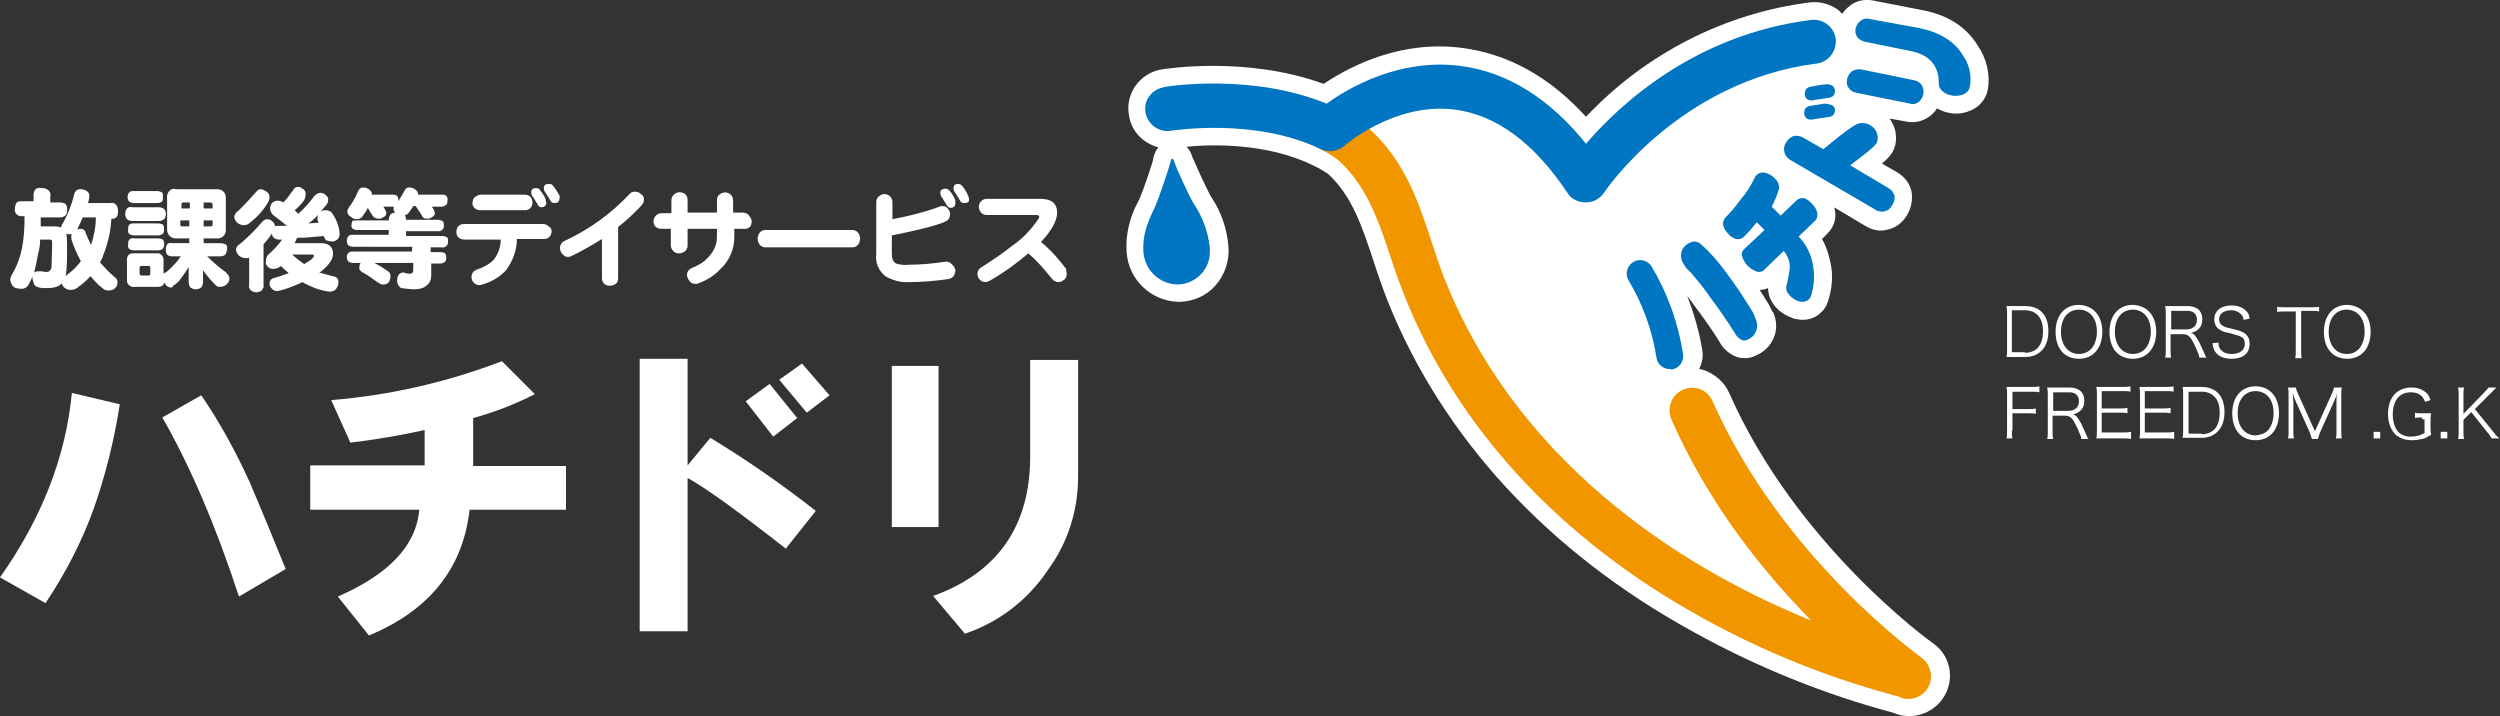
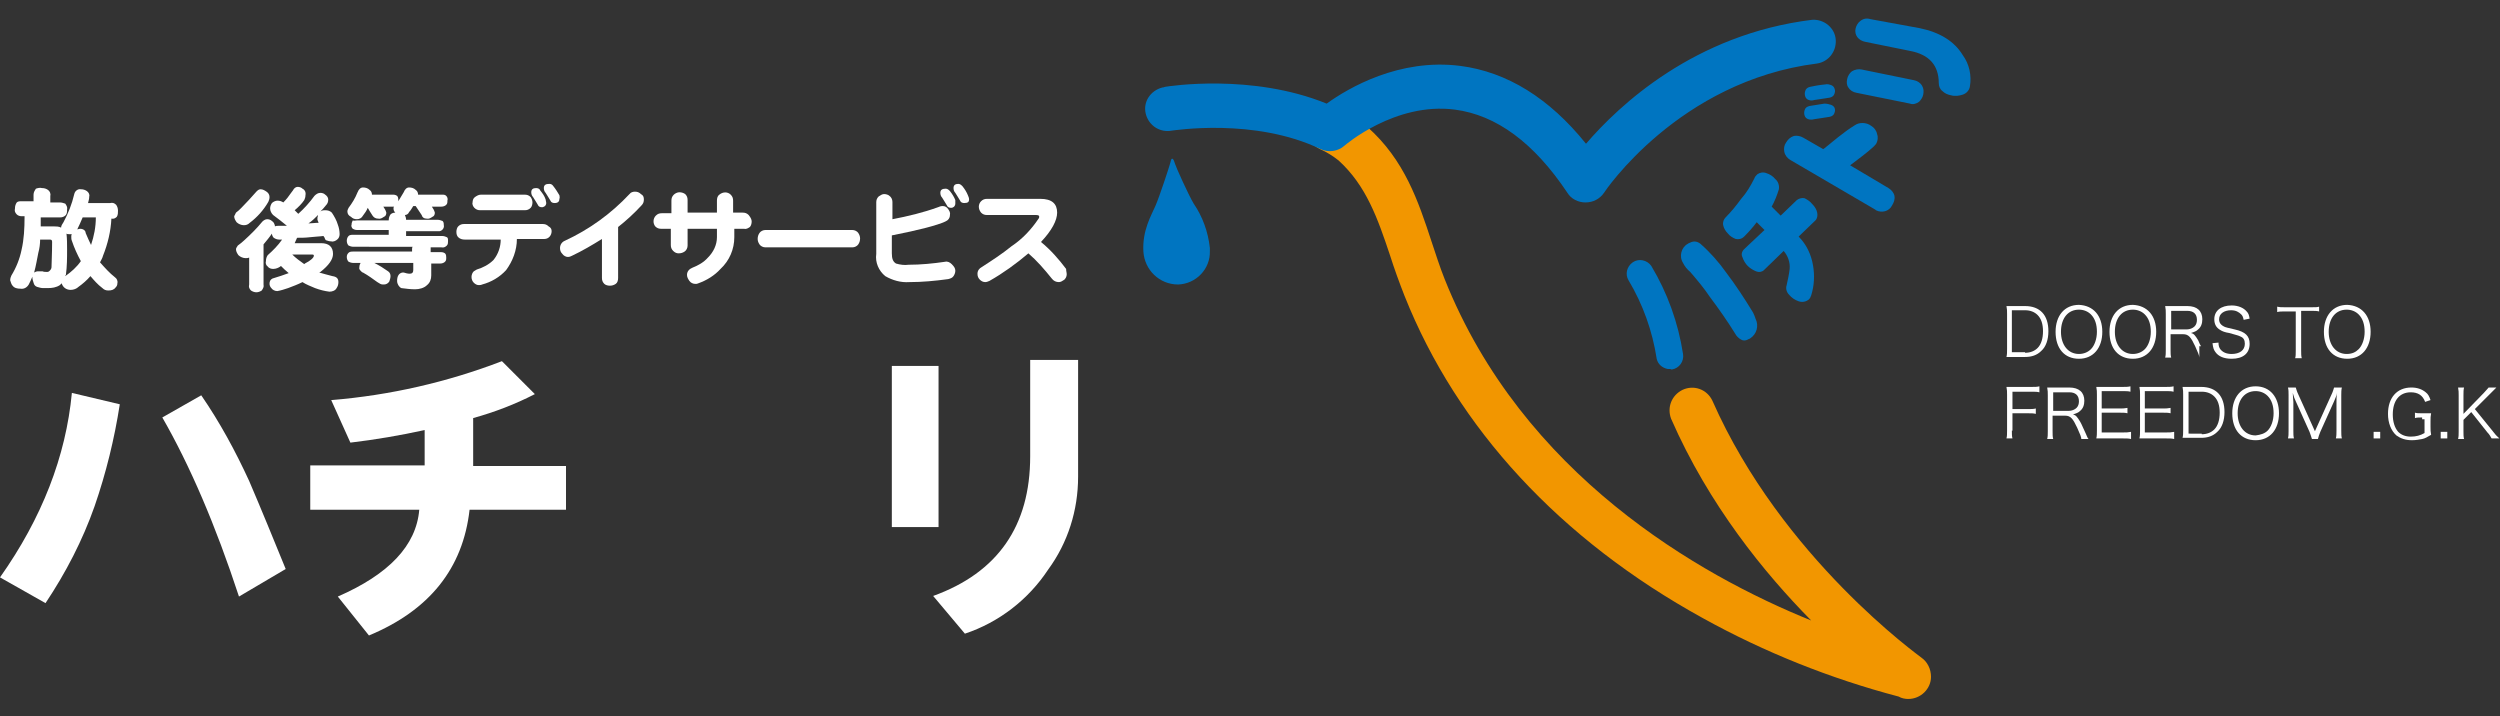
<svg xmlns="http://www.w3.org/2000/svg" version="1.1" id="レイヤー_1" x="0px" y="0px" viewBox="0 0 417.4 119.6" style="enable-background:new 0 0 417.4 119.6;" xml:space="preserve">
  <rect x="0" y="0" width="417.4" height="119.6" fill="#333333" stroke="none" />
  <style type="text/css">
	.st0{enable-background:new    ;}
	.st1{fill:#FFFFFF;}
	.st2{fill:#0075C1;}
	.st3{fill:#F29600;}
</style>
  <g id="レイヤー_2_00000041286487609433472430000017850476616889254839_">
    <g id="レイヤー_1-2">
      <g class="st0">
        <path class="st1" d="M335.1,52.4c0-0.5,0-0.8-0.1-1.3c0.4,0,0.7,0,1.2,0h1.9c2.5,0,3.9,1.5,3.9,4.2c0,1.4-0.4,2.6-1.2,3.3     c-0.7,0.7-1.6,1-2.7,1h-1.9c-0.5,0-0.8,0-1.2,0c0.1-0.4,0.1-0.8,0.1-1.3V52.4z M338.1,58.9c0.9,0,1.6-0.3,2.1-0.8     c0.6-0.6,0.9-1.6,0.9-2.8c0-1.2-0.3-2.1-0.9-2.7c-0.5-0.5-1.2-0.8-2.1-0.8h-2.2v7H338.1z" />
        <path class="st1" d="M351,55.4c0,2.7-1.5,4.5-3.9,4.5c-2.4,0-3.9-1.7-3.9-4.5c0-2.7,1.5-4.5,3.9-4.5C349.5,51,351,52.7,351,55.4z      M349.1,58.3c0.6-0.6,1-1.7,1-2.9c0-1.2-0.3-2.2-1-2.9c-0.5-0.5-1.2-0.8-2-0.8c-1.8,0-3,1.4-3,3.7c0,2.2,1.2,3.7,3,3.7     C347.9,59.1,348.6,58.8,349.1,58.3z" />
        <path class="st1" d="M360,55.4c0,2.7-1.5,4.5-3.9,4.5c-2.4,0-3.9-1.7-3.9-4.5c0-2.7,1.5-4.5,3.9-4.5C358.5,51,360,52.7,360,55.4z      M358.1,58.3c0.6-0.6,1-1.7,1-2.9c0-1.2-0.3-2.2-1-2.9c-0.5-0.5-1.2-0.8-2-0.8c-1.8,0-3,1.4-3,3.7c0,2.2,1.2,3.7,3,3.7     C356.9,59.1,357.6,58.8,358.1,58.3z" />
-         <path class="st1" d="M367.2,59.7c0-0.3-0.2-0.8-0.7-1.9c-0.7-1.5-1.1-2-2-2h-2.1v2.6c0,0.6,0,0.9,0.1,1.3h-1     c0.1-0.4,0.1-0.7,0.1-1.3v-6c0-0.5,0-0.8-0.1-1.3c0.4,0,0.7,0,1.2,0h2.5c1.6,0,2.5,0.8,2.5,2.2c0,0.7-0.2,1.3-0.7,1.7     c-0.3,0.3-0.6,0.4-1.2,0.6c0.5,0.1,0.7,0.4,1.2,1.2c0.3,0.5,0.5,1.1,0.9,1.9c0.2,0.4,0.3,0.8,0.5,1H367.2z M365.1,55     c0.5,0,1-0.2,1.3-0.5c0.3-0.3,0.4-0.7,0.4-1.1c0-1-0.6-1.5-1.6-1.5h-2.7V55H365.1z" />
+         <path class="st1" d="M367.2,59.7c0-0.3-0.2-0.8-0.7-1.9c-0.7-1.5-1.1-2-2-2h-2.1v2.6c0,0.6,0,0.9,0.1,1.3h-1     c0.1-0.4,0.1-0.7,0.1-1.3v-6c0-0.5,0-0.8-0.1-1.3c0.4,0,0.7,0,1.2,0h2.5c1.6,0,2.5,0.8,2.5,2.2c0,0.7-0.2,1.3-0.7,1.7     c-0.3,0.3-0.6,0.4-1.2,0.6c0.5,0.1,0.7,0.4,1.2,1.2c0.2,0.4,0.3,0.8,0.5,1H367.2z M365.1,55     c0.5,0,1-0.2,1.3-0.5c0.3-0.3,0.4-0.7,0.4-1.1c0-1-0.6-1.5-1.6-1.5h-2.7V55H365.1z" />
        <path class="st1" d="M374.6,53.4c-0.1-0.5-0.2-0.7-0.4-0.9c-0.4-0.4-0.9-0.7-1.7-0.7c-1.2,0-2,0.6-2,1.5c0,0.6,0.3,1,1,1.3     c0.3,0.1,0.3,0.1,1.6,0.4c1.8,0.4,2.5,1.1,2.5,2.4c0,1.6-1.1,2.5-3,2.5c-1.3,0-2.2-0.4-2.7-1.1c-0.3-0.4-0.4-0.7-0.5-1.5l1-0.1     c0,0.5,0.1,0.8,0.3,1.1c0.4,0.5,1,0.8,1.9,0.8c1.3,0,2.2-0.6,2.2-1.7c0-0.6-0.2-1-0.7-1.2c-0.4-0.2-0.5-0.2-1.9-0.6     c-0.7-0.1-1.2-0.3-1.5-0.5c-0.7-0.4-1-1-1-1.8c0-1.4,1.1-2.3,2.9-2.3c1.1,0,2,0.4,2.5,1c0.3,0.3,0.4,0.6,0.5,1.2L374.6,53.4z" />
        <path class="st1" d="M384.2,58.5c0,0.6,0,0.9,0.1,1.3h-1.1c0.1-0.3,0.1-0.7,0.1-1.3V52h-1.8c-0.6,0-0.9,0-1.3,0.1v-0.9     c0.4,0.1,0.7,0.1,1.3,0.1h4.4c0.7,0,1,0,1.3-0.1V52c-0.4-0.1-0.7-0.1-1.3-0.1h-1.7V58.5z" />
        <path class="st1" d="M395.8,55.4c0,2.7-1.5,4.5-3.9,4.5c-2.4,0-3.9-1.7-3.9-4.5c0-2.7,1.5-4.5,3.9-4.5     C394.3,51,395.8,52.7,395.8,55.4z M393.8,58.3c0.6-0.6,1-1.7,1-2.9c0-1.2-0.3-2.2-1-2.9c-0.5-0.5-1.2-0.8-2-0.8     c-1.8,0-3,1.4-3,3.7c0,2.2,1.2,3.7,3,3.7C392.7,59.1,393.3,58.8,393.8,58.3z" />
      </g>
      <g class="st0">
        <path class="st1" d="M335.9,71.9c0,0.6,0,0.9,0.1,1.3H335c0.1-0.4,0.1-0.7,0.1-1.3v-6c0-0.5,0-0.8-0.1-1.3c0.4,0,0.7,0,1.2,0h3     c0.6,0,0.9,0,1.3-0.1v1c-0.4-0.1-0.7-0.1-1.3-0.1h-3.2v2.9h2.6c0.5,0,0.9,0,1.3-0.1v0.9c-0.4-0.1-0.7-0.1-1.3-0.1h-2.6V71.9z" />
        <path class="st1" d="M347.5,73.3c0-0.3-0.2-0.8-0.7-1.9c-0.7-1.5-1.1-2-2-2h-2.1V72c0,0.6,0,0.9,0.1,1.3h-1     c0.1-0.4,0.1-0.7,0.1-1.3v-6c0-0.5,0-0.8-0.1-1.3c0.4,0,0.7,0,1.2,0h2.5c1.6,0,2.5,0.8,2.5,2.2c0,0.7-0.2,1.3-0.7,1.7     c-0.3,0.3-0.6,0.4-1.2,0.6c0.5,0.1,0.7,0.4,1.2,1.2c0.3,0.5,0.5,1.1,0.9,1.9c0.2,0.4,0.3,0.8,0.5,1H347.5z M345.4,68.6     c0.5,0,1-0.2,1.3-0.5c0.3-0.3,0.4-0.7,0.4-1.1c0-1-0.6-1.5-1.6-1.5h-2.7v3.1H345.4z" />
        <path class="st1" d="M355.8,73.3c-0.4-0.1-0.7-0.1-1.3-0.1h-3.3c-0.5,0-0.9,0-1.2,0c0.1-0.4,0.1-0.8,0.1-1.3v-6     c0-0.5,0-0.8-0.1-1.3c0.4,0,0.7,0,1.2,0h3.2c0.5,0,0.9,0,1.3-0.1v0.9c-0.4-0.1-0.7-0.1-1.3-0.1h-3.5v2.9h3c0.5,0,0.8,0,1.3-0.1     v0.9c-0.4-0.1-0.7-0.1-1.3-0.1h-3v3.3h3.6c0.5,0,0.8,0,1.3-0.1V73.3z" />
        <path class="st1" d="M363,73.3c-0.4-0.1-0.7-0.1-1.3-0.1h-3.3c-0.5,0-0.9,0-1.2,0c0.1-0.4,0.1-0.8,0.1-1.3v-6     c0-0.5,0-0.8-0.1-1.3c0.4,0,0.7,0,1.2,0h3.2c0.5,0,0.9,0,1.3-0.1v0.9c-0.4-0.1-0.7-0.1-1.3-0.1h-3.5v2.9h3c0.5,0,0.8,0,1.3-0.1     v0.9c-0.4-0.1-0.7-0.1-1.3-0.1h-3v3.3h3.6c0.5,0,0.8,0,1.3-0.1V73.3z" />
        <path class="st1" d="M364.5,65.9c0-0.5,0-0.8-0.1-1.3c0.4,0,0.7,0,1.2,0h1.9c2.5,0,3.9,1.5,3.9,4.2c0,1.4-0.4,2.6-1.2,3.3     c-0.7,0.7-1.6,1-2.7,1h-1.9c-0.5,0-0.8,0-1.2,0c0.1-0.4,0.1-0.8,0.1-1.3V65.9z M367.6,72.5c0.9,0,1.6-0.3,2.1-0.8     c0.6-0.6,0.9-1.6,0.9-2.8c0-1.2-0.3-2.1-0.9-2.7c-0.5-0.5-1.2-0.8-2.1-0.8h-2.2v7H367.6z" />
        <path class="st1" d="M380.5,69c0,2.7-1.5,4.5-3.9,4.5c-2.4,0-3.9-1.7-3.9-4.5c0-2.7,1.5-4.5,3.9-4.5     C379,64.5,380.5,66.3,380.5,69z M378.6,71.9c0.6-0.6,1-1.7,1-2.9c0-1.2-0.3-2.2-1-2.9c-0.5-0.5-1.2-0.8-2-0.8c-1.8,0-3,1.4-3,3.7     c0,2.2,1.2,3.7,3,3.7C377.4,72.6,378.1,72.4,378.6,71.9z" />
        <path class="st1" d="M383.3,67c-0.2-0.4-0.3-0.7-0.5-1.4c0,0.5,0.1,1.2,0.1,1.5v4.8c0,0.6,0,0.9,0.1,1.3h-1     c0.1-0.4,0.1-0.7,0.1-1.3V66c0-0.6,0-0.9-0.1-1.3h1.3c0.1,0.3,0.2,0.7,0.4,1.1l2.8,6.2l2.8-6.2c0.2-0.4,0.3-0.8,0.4-1.1h1.3     c-0.1,0.4-0.1,0.8-0.1,1.3v5.9c0,0.6,0,0.9,0.1,1.3h-1c0.1-0.4,0.1-0.8,0.1-1.3V67c0-0.3,0-0.9,0.1-1.4c-0.1,0.5-0.3,0.9-0.5,1.4     l-2.3,5.1c-0.2,0.5-0.3,0.8-0.4,1.2H386c-0.1-0.3-0.2-0.7-0.4-1.2L383.3,67z" />
        <path class="st1" d="M397.4,72.1v1.1h-1.1v-1.1H397.4z" />
        <path class="st1" d="M404.4,69.7c-0.6,0-0.8,0-1.2,0.1v-0.9c0.3,0.1,0.6,0.1,1.2,0.1h0.3c0.5,0,0.8,0,1.2,0     c-0.1,0.5-0.1,0.8-0.1,1.3v1c0,0.5,0,0.8,0.1,1.3c-0.7,0.4-1,0.6-1.5,0.7c-0.5,0.1-1.1,0.2-1.7,0.2c-1.1,0-1.9-0.3-2.6-0.8     c-0.9-0.8-1.4-2.1-1.4-3.6c0-2.7,1.5-4.4,3.9-4.4c1,0,1.8,0.3,2.4,0.8c0.4,0.3,0.6,0.7,0.8,1.3l-0.9,0.3     c-0.4-1.1-1.2-1.6-2.4-1.6c-1.9,0-3,1.4-3,3.7c0,1.2,0.3,2.2,0.9,2.9c0.5,0.5,1.2,0.8,2.1,0.8s1.6-0.2,2.3-0.6v-2.3H404.4z" />
        <path class="st1" d="M408.6,72.1v1.1h-1.1v-1.1H408.6z" />
        <path class="st1" d="M416.2,72c0.6,0.8,0.8,0.9,1.1,1.2h-1.3c-0.2-0.3-0.3-0.6-0.7-1l-2.7-3.4l-1.3,1.3V72c0,0.6,0,0.9,0.1,1.3     h-1c0.1-0.4,0.1-0.7,0.1-1.3v-6c0-0.5,0-0.8-0.1-1.3h1c-0.1,0.4-0.1,0.7-0.1,1.3v3.1l3.4-3.5c0.4-0.4,0.6-0.7,0.8-0.9h1.3     c-0.2,0.2-0.2,0.2-0.3,0.3c-0.2,0.2-0.3,0.3-0.5,0.5c-0.2,0.2-0.3,0.3-0.4,0.4l-2.4,2.4L416.2,72z" />
      </g>
-       <path class="st1" d="M330.2,7.6c-1.9-3.1-5-5.1-9.2-5.9l-8.2-1.6c-1.4-0.3-2.9,0-4,0.9l-0.1,0.1c-0.4,0.3-0.8,0.7-1.1,1.2    c-0.2-0.2-0.4-0.3-0.5-0.5c-1.4-1.1-3.2-1.6-4.9-1.4c-14.3,1.8-27.5,8.6-37.4,19.1C258.7,12.8,251.8,9,244.1,8    c-10-1.3-18.3,2.8-23.1,6c-12.9-4.7-26.5-2.5-27.1-2.4c-3.6,0.6-6.1,4.1-5.4,7.7c0.4,2.6,2.3,4.6,4.9,5.3    c-0.5,0.6-0.8,1.4-0.9,2.1c-0.1,0.6-1.6,5-2.2,6.4c-0.1,0.2-0.2,0.4-0.3,0.6c-1.4,2.6-2.1,5.5-1.9,8.4c0.3,4.6,4.1,8.2,8.7,8.3    h0.2c2.3-0.1,4.4-1,5.9-2.7c1.6-1.8,2.4-4.2,2.2-6.5c-0.2-2.9-1.2-5.8-2.8-8.2l-0.3-0.5c-0.7-1.3-2.6-5.5-2.8-6l-0.1-0.2    c-0.2-0.7-0.5-1.3-1-1.8c3.9-0.4,13.4-0.7,21.1,3.1l0,0c0.9,0.4,1.7,0.9,2.5,1.4c4,3.7,5.6,8.5,7.6,14.5c0.7,2.2,1.5,4.5,2.4,6.8    c9.1,22.7,26.7,41.9,51.2,55.3c10.5,5.8,21.6,10.3,33.2,13.4c3.4,1.5,7.4-0.1,8.9-3.5c1.3-3,0.3-6.4-2.4-8.2    c-0.3-0.2-22.7-16.3-33.9-41.7c-0.7-1.6-2.1-2.9-3.7-3.6c-0.4-0.2-0.8-0.3-1.3-0.4c0.5-1,0.7-2.1,0.5-3.2c-0.5-3.1-1.4-6.1-2.5-9    l1.4,1.9c1.4,1.9,2.8,3.8,4,5.8c0.5,1,1.4,1.8,2.4,2.3c0.6,0.3,1.2,0.4,1.9,0.4c0.7,0,1.3-0.2,1.9-0.5c2.7-1.2,4-4.3,2.8-7    c0-0.1-0.1-0.2-0.2-0.3c-0.2-0.4-0.4-0.8-0.6-1.2c-0.5-0.8-1-1.6-1.5-2.4c0.5,0,0.9-0.1,1.4-0.3c0,1.2,0.5,2.3,1.3,3.2    c0.8,0.9,1.9,1.5,3,1.9c0.5,0.1,1,0.2,1.5,0.2c1.1,0,2.2-0.4,3-1.2c0.6-0.5,1-1.2,1.2-1.9c0.7-2.1,0.9-4.4,0.4-6.5    c-0.3-1.4-0.7-2.7-1.4-3.9l0.9-0.9c1.1-1.1,1.6-2.6,1.2-4.1v-0.1c0-0.1,0-0.1-0.1-0.2l5.2,3.1c0.8,0.5,1.7,0.8,2.7,0.8    c0.4,0,0.8-0.1,1.2-0.2c1.3-0.3,2.4-1.2,3.1-2.4c0.7-1.1,0.9-2.4,0.8-3.6c-0.2-1.5-1.1-2.7-2.4-3.5l-2.6-1.5l0.6-0.5    c0.4-0.4,0.8-0.8,1.1-1.3c0.7-1.1,0.8-2.5,0.5-3.8c-0.2-0.7-0.5-1.3-0.9-1.9l2.8,0.5c0.3,0.1,0.7,0.1,1,0.1c1.1,0,2.1-0.4,2.9-1    c0.5-0.4,0.9-0.8,1.2-1.3c0.6,0.3,1.2,0.6,1.8,0.7c1.2,0.3,2.5,0.2,3.7-0.3c1.6-0.6,2.7-2,3-3.6C332.3,12.4,331.7,9.8,330.2,7.6z     M304,19.9C304,19.9,304,19.9,304,19.9L304,19.9L304,19.9z" />
      <path class="st1" d="M7,31.4c0.4,0,0.7,0.1,1,0.3c0.3,0.2,0.5,0.6,0.4,1v1.1H10c0.3,0,0.6,0.1,0.9,0.2c0.2,0.3,0.4,0.6,0.3,1    c0,0.3,0,0.6-0.2,0.9c-0.3,0.3-0.6,0.4-1,0.4H6.8c0,0.5,0,1,0,1.5H9c0.4,0,0.8,0,1.2,0.2c0-0.3,0.2-0.6,0.4-0.9    c0.8-1.5,1.4-3,1.8-4.7c0.1-0.5,0.6-0.9,1.1-0.8c0.4,0,0.7,0.1,1,0.3c0.3,0.2,0.5,0.6,0.4,0.9c0,0.4-0.1,0.7-0.2,1.1h3.7    c0.4-0.1,0.7,0,1,0.3c0.2,0.3,0.3,0.6,0.3,1c0,0.3,0,0.7-0.2,1c-0.2,0.2-0.5,0.4-0.9,0.3c-0.1,2.1-0.6,4.2-1.4,6.2    c-0.1,0.4-0.3,0.7-0.5,1.1c0.8,0.9,1.6,1.8,2.5,2.5c0.3,0.2,0.5,0.6,0.4,1c0,0.3-0.1,0.5-0.3,0.7c-0.3,0.4-0.7,0.5-1.2,0.5    c-0.4,0-0.7-0.1-1-0.4c-0.8-0.6-1.4-1.3-2-2c-0.6,0.7-1.3,1.3-2,1.8c-0.3,0.3-0.8,0.5-1.3,0.5c-0.7,0-1.3-0.4-1.5-1.1    c-0.1,0.1-0.2,0.2-0.3,0.3c-0.6,0.4-1.3,0.5-2,0.5H7.2c-0.3,0-0.7-0.1-1-0.2c-0.3-0.1-0.5-0.3-0.6-0.7c-0.1-0.3-0.2-0.6-0.2-1    c-0.2,0.5-0.4,0.9-0.6,1.3c-0.3,0.5-0.8,0.8-1.4,0.7c-0.5,0-1-0.1-1.3-0.5c-0.2-0.2-0.3-0.6-0.4-0.9c0-0.3,0.1-0.6,0.2-0.8    c0.8-1.3,1.4-2.8,1.7-4.3C4,40,4.1,38.1,4.1,36.2v-0.1H3.6c-0.3,0-0.6-0.1-0.8-0.3c-0.3-0.3-0.4-0.6-0.3-1c0-0.4,0.1-0.7,0.3-1    c0.2-0.2,0.5-0.2,0.8-0.2h2v-1.1c0-0.4,0.2-0.7,0.4-1C6.3,31.4,6.7,31.3,7,31.4z M5.7,45.5c0.2-0.1,0.4-0.2,0.6-0.2h0.5    c0.1,0,0.2,0,0.3,0c0.2,0.1,0.5,0.1,0.7,0.1c0.2,0,0.3,0,0.5-0.2c0.2-0.2,0.3-0.4,0.3-0.6c0-0.7,0.1-2.2,0.1-4.2    c0-0.3-0.1-0.4-0.4-0.4H6.7c0,0.7-0.1,1.5-0.3,2.2C6.2,43.2,6,44.4,5.7,45.5z M10.9,46.1c1-0.7,1.9-1.5,2.6-2.5    c-0.6-1.1-1.1-2.2-1.5-3.4c-0.1-0.2-0.1-0.5-0.1-0.7c0-0.1,0-0.3,0.1-0.4c-0.1,0-0.3,0-0.4,0c-0.2,0-0.4,0-0.5-0.1    c0.1,0.9,0.1,1.7,0.1,2.6c0,1.4,0,2.9-0.2,4.3C10.9,46,10.9,46,10.9,46.1z M12.9,38.3c0.1,0,0.3-0.1,0.5-0.1    c0.5,0,0.9,0.3,0.9,0.7c0.3,0.7,0.6,1.4,0.9,2c0.5-1.5,0.8-3,0.8-4.6h-2.2C13.5,37,13.2,37.7,12.9,38.3L12.9,38.3z" />
-       <path class="st1" d="M22.1,34.6h4.4c0.3,0,0.7,0.1,0.9,0.3c0.2,0.2,0.3,0.5,0.3,0.8c0,0.3-0.1,0.6-0.2,0.8c-0.3,0.3-0.6,0.4-1,0.4    h-4.4c-0.3,0-0.6-0.1-0.9-0.3c-0.2-0.2-0.3-0.6-0.3-0.9c0-0.3,0.1-0.6,0.3-0.9C21.4,34.6,21.7,34.5,22.1,34.6z M29.6,31.6h6.5    c0.8-0.1,1.5,0.4,1.6,1.2c0,0.1,0,0.3,0,0.4v5c0.1,0.8-0.4,1.5-1.2,1.6c-0.1,0-0.3,0-0.4,0H34v0.8h2.8c0.3,0,0.6,0.1,0.9,0.2    c0.2,0.2,0.3,0.5,0.2,0.8c0,0.3-0.1,0.5-0.2,0.8c-0.2,0.3-0.6,0.4-0.9,0.4h-2.2c0.9,0.9,1.9,1.8,2.9,2.5c0.2,0.1,0.3,0.3,0.5,0.5    c0.2,0.2,0.3,0.4,0.3,0.7c0,0.3-0.1,0.6-0.3,0.8c-0.3,0.4-0.8,0.6-1.3,0.6c-0.3,0-0.5-0.1-0.7-0.3c-0.8-0.8-1.5-1.6-2.1-2.5v2    c0,0.3-0.1,0.6-0.3,0.9c-0.3,0.2-0.6,0.3-0.9,0.3c-0.3,0-0.6-0.1-0.9-0.3c-0.2-0.2-0.3-0.6-0.3-0.9v-2.5c-0.5,0.8-1,1.5-1.6,2.3    c-0.3,0.3-0.6,0.6-1,0.8C28.9,48,28.7,48,28.5,48c-0.4,0-0.8-0.3-1-0.7c0,0,0-0.1-0.1-0.1c-0.1,0.5-0.5,0.7-1.1,0.7h-3.8    c-0.6,0.1-1.2-0.3-1.3-0.9c0-0.1,0-0.2,0-0.3v-3.2c-0.1-0.6,0.3-1.2,0.9-1.2c0.1,0,0.2,0,0.3,0h3.7c0.6-0.1,1.1,0.3,1.2,0.9    c0,0.1,0,0.2,0,0.3v2.2c0.1-0.1,0.2-0.2,0.4-0.2c0.7-0.6,1.3-1.2,1.9-1.9c0.2-0.3,0.4-0.5,0.6-0.8h-1.5c-0.3,0-0.6-0.1-0.8-0.3    c-0.3-0.5-0.3-1.2,0-1.7c0.2-0.2,0.5-0.3,0.8-0.2h2.9v-0.8h-2.1c-0.8,0.1-1.5-0.5-1.6-1.3c0-0.1,0-0.2,0-0.4v-5    c-0.1-0.8,0.4-1.5,1.1-1.6C29.3,31.6,29.4,31.6,29.6,31.6z M22.3,31.9h4c0.2,0,0.5,0.1,0.7,0.2c0.2,0.1,0.2,0.4,0.2,0.8    c0,0.2,0,0.5-0.1,0.7c-0.2,0.2-0.5,0.3-0.8,0.3h-4c-0.2,0-0.5-0.1-0.7-0.2c-0.2-0.2-0.3-0.5-0.3-0.8c0-0.3,0.1-0.6,0.3-0.8    C21.8,31.9,22,31.9,22.3,31.9z M22.4,37.3h4c0.3,0,0.6,0.1,0.8,0.2c0.2,0.2,0.2,0.5,0.2,0.8c0,0.2,0,0.5-0.2,0.7    c-0.2,0.2-0.5,0.3-0.8,0.3h-4c-0.3,0-0.6-0.1-0.8-0.2c-0.2-0.2-0.3-0.5-0.2-0.8c0-0.3,0-0.6,0.2-0.8    C21.8,37.3,22.1,37.3,22.4,37.3z M22.4,39.8h4c0.3,0,0.6,0.1,0.8,0.2c0.3,0.5,0.3,1,0,1.5c-0.2,0.2-0.5,0.3-0.8,0.3h-4    c-0.3,0-0.6-0.1-0.8-0.2c-0.2-0.2-0.3-0.5-0.2-0.8c0-0.3,0-0.6,0.2-0.8C21.8,39.8,22.1,39.7,22.4,39.8z M24.8,46    c0.2,0,0.3-0.1,0.3-0.4v-0.9c0-0.2-0.1-0.3-0.3-0.3c0,0,0,0-0.1,0h-1c-0.3,0-0.4,0.1-0.4,0.3v0.9c0,0.3,0.1,0.4,0.4,0.4H24.8z     M30.2,34.8h1.5v-1h-1.1c-0.2,0-0.3,0.1-0.3,0.4V34.8z M31.6,37.8v-1h-1.5v0.7c0,0.2,0.1,0.3,0.3,0.3c0,0,0.1,0,0.1,0H31.6z     M34,33.8v1h1.5v-0.6c0-0.2-0.1-0.3-0.3-0.4c0,0-0.1,0-0.1,0L34,33.8z M35.1,37.8c0.3,0,0.4-0.1,0.4-0.3v-0.7H34v1H35.1z" />
      <path class="st1" d="M43.5,31.6c0.4,0,0.7,0.2,1,0.4c0.3,0.2,0.5,0.5,0.5,0.9c0,0.3-0.1,0.6-0.2,0.8c-0.8,1.4-1.9,2.6-3.1,3.5    c-0.3,0.3-0.6,0.4-1,0.4c-0.4,0-0.9-0.2-1.2-0.5c-0.2-0.3-0.4-0.6-0.4-1c0.1-0.2,0.2-0.4,0.3-0.6c0.3-0.2,0.6-0.5,0.9-0.8    c0.9-0.9,1.7-1.8,2.5-2.7C43,31.8,43.2,31.6,43.5,31.6z M49.7,31.2c0.3,0,0.6,0.1,0.8,0.3c0.4,0.2,0.6,0.6,0.5,1.1    c0,0.3-0.1,0.6-0.2,0.8c-0.4,0.6-1,1.2-1.6,1.7c0.2,0.2,0.4,0.4,0.6,0.6c1-0.9,1.9-1.9,2.7-3c0.3-0.3,0.6-0.5,1-0.5    c0.3,0,0.6,0.1,0.8,0.3c0.3,0.2,0.5,0.5,0.5,0.8c0,0.4-0.1,0.7-0.4,1c-0.3,0.4-0.6,0.7-0.9,1l0.2-0.1c0.2-0.1,0.4-0.1,0.6-0.1    c0.4,0,0.8,0.1,1.1,0.4c0.4,0.6,0.8,1.3,1,2c0.2,0.5,0.3,1.1,0.3,1.6c0,0.3-0.1,0.6-0.3,0.8c-0.3,0.3-0.7,0.5-1.1,0.4    c-0.3,0-0.6-0.1-0.9-0.2c-0.1-0.1-0.2-0.3-0.2-0.4L54,39.4c-0.7,0.1-1.4,0.1-2.2,0.2s-1.5,0.1-2.2,0.1c-0.1,0.3-0.3,0.6-0.4,0.9    h4.4c1.3,0,2,0.6,2,1.8c0,0.9-0.7,1.9-2.1,3l-0.2,0.1c0.7,0.2,1.4,0.4,2.2,0.6c0.7,0.1,1,0.4,1,1c0,0.4-0.1,0.7-0.3,1    c-0.2,0.4-0.7,0.6-1.2,0.6c-0.8-0.1-1.6-0.3-2.4-0.6c-0.7-0.3-1.5-0.6-2.1-1c-0.8,0.4-1.6,0.7-2.4,1c-0.6,0.2-1.2,0.4-1.8,0.5    c-0.4,0-0.8-0.2-1-0.5c-0.2-0.2-0.3-0.5-0.3-0.7c0-0.4,0.1-0.7,0.5-0.9c1-0.3,1.9-0.6,2.7-0.9c-0.5-0.4-0.9-0.8-1.3-1.2    c0,0-0.1,0.1-0.1,0.1c-0.3,0.2-0.7,0.4-1.2,0.4c-0.3,0-0.7-0.1-0.9-0.4c-0.3-0.2-0.4-0.6-0.3-0.9c0-0.4,0.1-0.7,0.3-1    c0.9-0.8,1.7-1.6,2.4-2.6h-0.5c-0.3,0-0.6-0.1-0.9-0.3c-0.2-0.2-0.3-0.5-0.3-0.7c-0.4,0.6-0.9,1.2-1.4,1.8v6.7    c0.1,0.4-0.1,0.7-0.3,1c-0.3,0.2-0.6,0.3-0.9,0.3c-0.3,0-0.6-0.1-0.9-0.3c-0.3-0.3-0.4-0.6-0.3-1v-4.5c-0.2,0.1-0.4,0.1-0.6,0.1    c-0.4,0-0.9-0.2-1.2-0.5c-0.2-0.3-0.4-0.6-0.4-1c0-0.2,0.2-0.4,0.3-0.6c0.4-0.3,0.8-0.6,1.1-0.9c1.1-1,2.1-2,3-3.1    c0.2-0.2,0.5-0.4,0.8-0.4c0.3,0,0.6,0.1,0.8,0.3c0.3,0.2,0.4,0.4,0.5,0.8v0.1c0.2-0.1,0.4-0.1,0.7-0.1h1.3    c-0.7-0.6-1.5-1.2-2.3-1.8c-0.3-0.3-0.5-0.7-0.5-1.1c0-0.3,0.1-0.6,0.3-0.9c0.2-0.2,0.6-0.4,0.9-0.4c0.4,0,0.7,0.1,1,0.3    c0.5-0.5,0.9-1,1.3-1.6l0.3-0.4C49.1,31.4,49.4,31.2,49.7,31.2z M48.8,42.5c0.6,0.6,1.3,1.1,2,1.6l0.1-0.1c1-0.5,1.5-1,1.5-1.3    c0-0.2-0.1-0.2-0.4-0.2L48.8,42.5z M53.2,37.2c-0.1-0.2-0.1-0.3-0.2-0.5c0-0.1,0-0.2,0-0.3c0-0.2,0.1-0.3,0.1-0.5    c-0.5,0.5-1,1-1.6,1.4C52,37.3,52.6,37.2,53.2,37.2z" />
      <path class="st1" d="M59.6,36.8h5.3c0-0.4,0.1-0.7,0.3-1c0.2-0.2,0.5-0.3,0.8-0.3c-0.2-0.2-0.3-0.4-0.3-0.7c0-0.1,0-0.2,0.1-0.3    c-0.1,0-0.2,0-0.4,0H64c0.2,0.3,0.4,0.6,0.5,1c0,0.3-0.1,0.6-0.4,0.7c-0.3,0.2-0.6,0.4-1,0.3c-0.4,0-0.7-0.2-0.9-0.5    c-0.3-0.5-0.6-0.9-0.8-1.3c-0.2,0.5-0.5,0.9-0.8,1.3c-0.2,0.4-0.6,0.6-1,0.6c-0.4,0-0.7-0.1-1-0.4C58.2,36,58,35.7,58,35.3    c0-0.2,0.1-0.4,0.2-0.6c0.6-0.8,1.1-1.6,1.5-2.6c0.2-0.5,0.5-0.8,0.9-0.8c0.4,0,0.8,0.1,1.1,0.4c0.3,0.2,0.4,0.5,0.4,0.8h3.4    c0.3,0,0.5,0,0.8,0.2c0.2,0.2,0.2,0.5,0.2,0.8c0,0,0,0.1,0,0.1c0.3-0.5,0.6-1,0.9-1.5c0.2-0.5,0.5-0.8,0.9-0.8    c0.4,0,0.8,0.1,1.1,0.4c0.3,0.2,0.4,0.5,0.4,0.8h4c0.3,0,0.5,0,0.7,0.2c0.2,0.2,0.3,0.5,0.2,0.8c0,0.3,0,0.5-0.2,0.7    c-0.2,0.2-0.5,0.3-0.8,0.3h-1.6c0.2,0.3,0.4,0.6,0.5,1c0,0.3-0.1,0.6-0.4,0.7c-0.3,0.2-0.6,0.4-1,0.3c-0.4,0-0.7-0.2-0.8-0.6    c-0.3-0.5-0.7-1-1-1.5h-0.4c-0.2,0.3-0.4,0.7-0.7,1c-0.1,0.3-0.4,0.5-0.7,0.5c0.1,0.2,0.2,0.5,0.2,0.8h5.3c0.3,0,0.5,0.1,0.8,0.2    c0.2,0.2,0.2,0.5,0.2,0.7c0.1,0.4-0.2,0.9-0.7,1c-0.1,0-0.2,0-0.3,0h-5.3v0.8h6c0.3,0,0.6,0.1,0.8,0.2c0.2,0.1,0.2,0.3,0.2,0.7    c0,0.2,0,0.5-0.2,0.7c-0.2,0.2-0.5,0.4-0.9,0.3h-1.8c0,0.1,0,0.2,0,0.4v0.4h1.6c0.3,0,0.5,0,0.8,0.2c0.2,0.2,0.2,0.5,0.2,0.7    c0,0.3,0,0.5-0.2,0.7c-0.2,0.2-0.5,0.3-0.8,0.3H72v2c0,0.6-0.2,1.2-0.7,1.6c-0.5,0.5-1.3,0.7-2,0.7c-0.8,0-1.5-0.1-2.3-0.2    c-0.4-0.2-0.7-0.7-0.7-1.2c0-0.8,0.3-1.3,0.9-1.4c0.1,0,0.1,0,0.2,0c0.3,0.1,0.7,0.2,1,0.2c0.4,0,0.6-0.2,0.6-0.6v-1.2h-6.5    c0.8,0.4,1.6,0.9,2.3,1.4c0.3,0.2,0.4,0.5,0.4,0.8c0,0.3-0.1,0.6-0.2,0.9c-0.2,0.3-0.5,0.5-0.9,0.5c-0.2,0-0.4,0-0.6-0.1    c-0.2-0.1-0.3-0.2-0.5-0.3c-0.7-0.5-1.5-1.1-2.4-1.6c-0.1,0-0.2-0.1-0.3-0.2c-0.2-0.2-0.4-0.4-0.3-0.7c0-0.3,0.1-0.5,0.2-0.7h-1.2    c-0.3,0-0.6-0.1-0.8-0.2c-0.2-0.2-0.3-0.5-0.3-0.8c0-0.3,0.1-0.5,0.3-0.7c0.2-0.2,0.5-0.2,0.8-0.2h9.8v-0.4c0-0.1,0-0.3,0.1-0.4    H59c-0.3,0-0.6-0.1-0.8-0.2c-0.2-0.2-0.3-0.5-0.3-0.8c0-0.3,0.1-0.6,0.3-0.8c0.2-0.2,0.5-0.2,0.8-0.2h5.9v-0.8h-5.3    c-0.3,0-0.5-0.1-0.7-0.2c-0.2-0.2-0.3-0.5-0.2-0.7c0-0.3,0.1-0.5,0.2-0.7C59.1,36.9,59.4,36.8,59.6,36.8z" />
      <path class="st1" d="M92.1,38.6c0,0.7-0.5,1.3-1.2,1.3c-0.1,0-0.1,0-0.2,0h-4.4c0,1.9-0.7,3.7-1.8,5.2c-1.1,1.2-2.5,2-4,2.4    c-0.2,0.1-0.4,0.1-0.6,0.1c-0.3,0-0.6-0.2-0.8-0.4c-0.5-0.5-0.5-1.4,0-1.9c0.2-0.1,0.3-0.2,0.5-0.3c1-0.3,2-0.8,2.8-1.6    c0.8-1,1.2-2.2,1.2-3.4h-6c-0.4,0-0.8-0.1-1.1-0.4c-0.2-0.2-0.3-0.5-0.3-0.9c0-0.3,0.1-0.7,0.3-0.9c0.3-0.3,0.6-0.4,1-0.4h13.1    c0.4,0,0.7,0.1,1,0.4C92,38,92.1,38.3,92.1,38.6z M88.9,33.8c0,0.3-0.1,0.7-0.3,0.9c-0.3,0.3-0.6,0.4-1,0.4h-7.4    c-0.4,0-0.7-0.1-1-0.4c-0.2-0.2-0.4-0.6-0.3-0.9c0-0.3,0.1-0.7,0.4-0.9c0.3-0.2,0.6-0.4,1-0.4h7.3c0.4,0,0.7,0.1,1,0.4    C88.8,33.2,88.9,33.5,88.9,33.8z M91.2,33.9c0,0.2-0.1,0.4-0.2,0.5c-0.2,0.1-0.3,0.2-0.5,0.2c-0.3,0-0.6-0.1-0.7-0.4    c-0.2-0.3-0.4-0.7-0.8-1.3c-0.2-0.2-0.3-0.5-0.3-0.8c0-0.5,0.3-0.7,0.8-0.7c0.3,0,0.6,0.1,0.7,0.4c0.4,0.5,0.7,0.9,0.9,1.5    C91.1,33.5,91.2,33.7,91.2,33.9z M93.4,33.2c0,0.4-0.2,0.7-0.8,0.7c-0.3,0-0.6-0.1-0.7-0.4c-0.2-0.3-0.4-0.7-0.8-1.3    c-0.2-0.2-0.3-0.5-0.3-0.8c0-0.5,0.3-0.7,0.9-0.7c0.3,0,0.5,0.1,0.7,0.4c0.4,0.5,0.7,1,1,1.5C93.4,32.7,93.5,33,93.4,33.2z" />
      <path class="st1" d="M107.5,33.3c0,0.4-0.1,0.7-0.4,1c-1.2,1.3-2.5,2.5-3.9,3.6v8.5c0,0.4-0.1,0.8-0.4,1c-0.3,0.2-0.6,0.3-1,0.3    c-0.3,0-0.7-0.1-0.9-0.3c-0.3-0.3-0.4-0.6-0.4-1v-6.5c-1.6,1-3.3,2-5,2.8c-0.2,0.1-0.4,0.2-0.7,0.2c-0.3,0-0.7-0.2-0.9-0.5    c-0.3-0.3-0.4-0.6-0.4-1c0-0.5,0.3-1,0.8-1.2c4.1-1.9,7.7-4.5,10.8-7.8c0.2-0.3,0.6-0.4,0.9-0.4c0.4,0,0.7,0.1,1,0.4    C107.4,32.6,107.5,32.9,107.5,33.3z" />
      <path class="st1" d="M125.5,37c0,0.3-0.1,0.7-0.3,0.9c-0.3,0.2-0.6,0.4-1,0.3h-1.6v1.4c0,2-0.8,3.9-2.3,5.3    c-1,1.1-2.3,1.9-3.7,2.4c-0.2,0.1-0.3,0.1-0.5,0.1c-0.4,0-0.8-0.2-1-0.5c-0.2-0.3-0.4-0.6-0.4-1c0-0.6,0.4-1,0.9-1.2    c1-0.4,1.9-0.9,2.6-1.7c0.9-0.9,1.5-2.1,1.5-3.4v-1.4h-4.9v2.8c0,0.4-0.2,0.8-0.5,1c-0.3,0.2-0.6,0.3-1,0.3    c-0.3,0-0.6-0.1-0.9-0.4c-0.3-0.3-0.4-0.6-0.4-1v-2.7h-1.6c-0.4,0-0.7-0.1-1-0.4c-0.4-0.5-0.4-1.3,0.1-1.8c0.3-0.3,0.6-0.4,1-0.4    h1.6v-2.1c0-0.4,0.1-0.7,0.4-1c0.2-0.2,0.6-0.4,0.9-0.4c0.4,0,0.7,0.1,1,0.3c0.3,0.3,0.4,0.6,0.4,1v2.1h4.9v-2    c0-0.4,0.1-0.8,0.4-1c0.6-0.5,1.4-0.5,1.9,0c0.3,0.3,0.4,0.6,0.4,1v2h1.6c0.4,0,0.7,0.1,1,0.4C125.4,36.4,125.5,36.7,125.5,37z" />
      <path class="st1" d="M143.6,39.8c0,0.4-0.1,0.7-0.3,1c-0.2,0.3-0.6,0.5-1,0.5h-14.5c-0.4,0-0.8-0.2-1-0.5    c-0.2-0.3-0.3-0.6-0.3-0.9c0-0.4,0.1-0.7,0.3-1c0.2-0.3,0.6-0.5,1-0.5h14.5c0.4,0,0.8,0.2,1,0.5C143.5,39.2,143.6,39.5,143.6,39.8    z" />
      <path class="st1" d="M159.5,45.2c0,0.3-0.1,0.6-0.3,0.9c-0.2,0.3-0.5,0.4-0.9,0.5c-2.2,0.3-4.3,0.5-6.5,0.5c-1.4,0.1-2.8-0.3-4-1    c-1.1-0.9-1.7-2.3-1.5-3.7v-8.6c0-0.4,0.1-0.7,0.4-1c0.3-0.2,0.6-0.4,0.9-0.4c0.3,0,0.7,0.1,0.9,0.3c0.3,0.2,0.5,0.6,0.5,1v2.9    c2.6-0.5,5.1-1.1,7.6-2c0.2-0.1,0.5-0.2,0.8-0.2c0.4,0,0.7,0.2,0.9,0.5c0.2,0.3,0.4,0.6,0.3,1c0,0.5-0.3,0.9-0.8,1.1    c-1.3,0.6-4.3,1.4-8.9,2.3v3c0,0.9,0.2,1.4,0.7,1.7c0.7,0.2,1.4,0.3,2.1,0.2c2,0,4.1-0.2,6.1-0.5c0.4-0.1,0.8,0.1,1.1,0.4    C159.3,44.5,159.5,44.8,159.5,45.2z M159.5,34c0,0.2-0.1,0.4-0.2,0.5c-0.1,0.1-0.3,0.2-0.5,0.2c-0.3,0-0.6-0.1-0.7-0.4    c-0.2-0.3-0.4-0.7-0.8-1.3c-0.2-0.2-0.3-0.5-0.3-0.8c0-0.5,0.3-0.7,0.9-0.7c0.3,0,0.5,0.2,0.7,0.4c0.4,0.5,0.7,1,0.9,1.5    C159.5,33.5,159.5,33.8,159.5,34L159.5,34z M161.8,33.3c0,0.4-0.2,0.6-0.8,0.6c-0.3,0-0.6-0.1-0.7-0.4c-0.2-0.3-0.4-0.7-0.8-1.3    c-0.2-0.2-0.3-0.5-0.3-0.8c0-0.5,0.3-0.7,0.8-0.7c0.3,0,0.5,0.2,0.7,0.4c0.4,0.5,0.7,1,0.9,1.5C161.7,32.8,161.8,33.1,161.8,33.3    L161.8,33.3z" />
      <path class="st1" d="M178.1,45.8c0,0.4-0.2,0.7-0.4,0.9c-0.3,0.2-0.6,0.4-0.9,0.4c-0.5,0-0.9-0.2-1.2-0.6c-1.2-1.5-2.5-3-3.9-4.2    c-2,1.7-4.2,3.3-6.5,4.6c-0.2,0.1-0.5,0.2-0.7,0.2c-0.4,0-0.7-0.2-0.9-0.4c-0.3-0.3-0.4-0.6-0.4-1c0-0.5,0.3-0.9,0.7-1.1    c1.7-1.1,3.4-2.2,5-3.5c1.8-1.2,3.3-2.8,4.5-4.6c0.1-0.1,0.1-0.2,0.1-0.4c0-0.1-0.2-0.2-0.5-0.2h-8.2c-0.4,0-0.7-0.1-1-0.4    c-0.5-0.6-0.5-1.4,0-1.9c0.3-0.3,0.6-0.4,1-0.4h8.9c1.9,0,2.8,0.8,2.8,2.3c0,1.3-0.9,3-2.7,4.9c1.6,1.3,3,2.9,4.2,4.5    C178,45.3,178.1,45.5,178.1,45.8z" />
      <path class="st1" d="M0,96.4c7-9.9,11-20.2,12-30.8l8,1.9c-0.9,5.8-2.3,11.5-4.2,17c-2,5.7-4.8,11.1-8.2,16.2L0,96.4z M27.1,69.7    l6.5-3.7c3.1,4.5,5.7,9.3,8,14.3c2.1,4.9,4.1,9.8,6.1,14.7l-7.8,4.6C36,87.7,31.7,77.7,27.1,69.7z" />
      <path class="st1" d="M51.8,85.1v-7.4h19.1v-5.9c-4.1,0.9-8.2,1.6-12.4,2.1l-3.2-7.1c9.8-0.8,19.4-3,28.5-6.5l5.5,5.5    c-3.3,1.7-6.7,3-10.3,4v8h15.5v7.3H78.4c-1.1,9.8-6.7,16.8-16.8,21l-5.2-6.5c8.5-3.7,13.1-8.5,13.6-14.5H51.8z" />
-       <path class="st1" d="M106.8,59.9h8v17.8l3.8-4.6c6.1,3.7,12,7.8,17.6,12.2l-5,6.3c-7.8-6.1-13.3-10.1-16.4-11.8v25.6h-8    L106.8,59.9z M124.5,67l4-2.9l4.6,5.7l-4,3.1L124.5,67z M130.1,63.4l3.8-2.7l4.6,5.3l-3.8,2.9L130.1,63.4z" />
      <path class="st1" d="M148.9,88V61.1h7.8V88H148.9z M155.8,99.5c10.8-3.9,16.2-11.7,16.2-23.3V60.1h8v19.5c0,5.6-1.7,11-5,15.5    c-3.3,5-8.2,8.8-13.9,10.7L155.8,99.5z" />
      <path class="st2" d="M199.3,34c-0.9-1.5-3-6.2-3.1-6.6c-0.2-0.6-0.3-0.9-0.5-0.9s-0.2,0.4-0.4,1c-0.1,0.4-1.7,5.3-2.4,6.9    s-2.2,4.1-2,7.6c0.2,3.1,2.7,5.5,5.8,5.5c3-0.1,5.4-2.6,5.3-5.6c0-0.2,0-0.3,0-0.5C201.7,38.7,200.8,36.2,199.3,34z" />
      <path class="st3" d="M320.8,109.8c-0.2-0.2-23.3-16.6-34.9-42.9c-0.9-1.9-3.1-2.7-5-1.8c-1.8,0.9-2.6,2.9-1.9,4.8    c6.3,14.4,15.6,25.8,23.4,33.7c-18.8-7.6-48.2-24.4-61.2-57c-0.8-2-1.5-4.2-2.2-6.3c-2.2-6.7-4.5-13.6-10.7-19.1h-0.1    c-1.4-1.1-3-2.1-4.6-2.9c-1.8-0.9-4-0.2-4.9,1.7c-0.9,1.8-0.2,4,1.7,4.9l0,0c1.1,0.5,2.1,1.1,3.1,1.9c4.6,4.2,6.5,9.6,8.6,15.9    c0.7,2.2,1.5,4.4,2.4,6.7c8.8,22.1,26,40.7,49.8,53.8c10.3,5.7,21.3,10.1,32.7,13.1c0.5,0.3,1.1,0.4,1.6,0.4    c2.1,0,3.8-1.7,3.8-3.7C322.4,111.7,321.8,110.5,320.8,109.8L320.8,109.8z" />
      <path class="st2" d="M278.4,61.6c-0.9-0.2-1.6-0.8-1.8-1.7c-0.7-4.6-2.3-9.1-4.7-13.1c-0.6-1-0.3-2.3,0.7-3c0,0,0,0,0,0    c1-0.7,2.4-0.4,3.1,0.6c2.7,4.5,4.5,9.5,5.3,14.7c0.2,1.2-0.6,2.4-1.9,2.6C279,61.6,278.7,61.6,278.4,61.6z" />
      <path class="st2" d="M293.1,53.2c0.6,1.2,0.2,2.6-0.9,3.3c-0.1,0.1-0.3,0.1-0.4,0.2c-0.4,0.2-0.8,0.2-1.1,0c-0.4-0.2-0.8-0.6-1-1    c-1.3-2.1-2.7-4.1-4.2-6.1c-1-1.5-2.1-2.8-3.3-4.2c-0.5-0.4-0.9-0.9-1.2-1.5c-0.7-1.1-0.3-2.6,0.8-3.2c0.1-0.1,0.2-0.1,0.4-0.2    c0.6-0.3,1.2-0.2,1.7,0.2c1.6,1.4,3.1,3.1,4.3,4.8c1.6,2.1,3.1,4.4,4.5,6.7C292.9,52.6,293,52.9,293.1,53.2z" />
      <path class="st2" d="M312.4,21c0.5,0.3,0.9,0.8,1,1.4c0.2,0.5,0.1,1.1-0.1,1.5c-0.1,0.2-0.3,0.4-0.5,0.6c-1.2,1.1-2.6,2.1-3.9,3.1    l6.4,3.8c0.5,0.3,0.9,0.8,1,1.3c0.1,0.6-0.1,1.1-0.4,1.6c-0.5,1-1.7,1.3-2.7,0.8c0,0-0.1-0.1-0.1-0.1l-14.2-8.3    c-0.5-0.3-0.9-0.8-1-1.4c-0.1-0.5,0-1.1,0.3-1.5c0.3-0.5,0.7-0.9,1.3-1.1c0.5-0.1,1.1,0,1.6,0.3l3.3,1.9c0.2-0.1,1-0.8,2.5-2    c0.9-0.7,1.8-1.4,2.8-2C310.4,20.4,311.6,20.4,312.4,21z" />
      <path class="st2" d="M319.6,13.4c0.5,0.1,1,0.4,1.3,0.9c0.3,0.5,0.3,1,0.2,1.5c-0.1,0.5-0.4,0.9-0.7,1.2c-0.4,0.3-1,0.5-1.5,0.3    l-8.9-1.8c-0.6-0.1-1.1-0.4-1.4-0.9c-0.3-0.4-0.3-0.9-0.2-1.4c0.1-0.5,0.4-1,0.8-1.3c0.5-0.3,1.1-0.4,1.6-0.3L319.6,13.4z     M320.5,4.7c3.4,0.7,5.8,2.2,7.2,4.5c1.1,1.5,1.5,3.4,1.2,5.2c-0.1,0.7-0.6,1.2-1.2,1.4c-0.6,0.2-1.3,0.3-2,0.1    c-0.5-0.1-1-0.3-1.4-0.7c-0.4-0.3-0.6-0.8-0.6-1.3c0-3-1.6-4.8-4.8-5.4L311.5,7c-0.6-0.1-1.1-0.4-1.4-0.8    c-0.3-0.4-0.4-0.9-0.3-1.4c0.1-0.5,0.4-1,0.8-1.3c0.5-0.4,1.1-0.5,1.7-0.3L320.5,4.7z" />
      <path class="st2" d="M302.6,34.1c0.4,0.4,0.7,0.9,0.8,1.4c0.1,0.5,0,1-0.3,1.3l-2.8,2.7c1.3,1.3,2.1,3,2.4,4.8    c0.3,1.7,0.2,3.4-0.3,5c-0.1,0.3-0.2,0.5-0.4,0.7c-0.5,0.4-1.1,0.5-1.7,0.3c-0.6-0.2-1.2-0.6-1.6-1.1c-0.4-0.4-0.6-1-0.4-1.6    c0.2-0.9,0.4-1.8,0.5-2.7c0.1-1.1-0.3-2.2-1-3l-3.3,3.2c-0.3,0.3-0.8,0.4-1.3,0.2c-0.5-0.2-1-0.5-1.4-0.9    c-0.4-0.4-0.7-0.9-0.9-1.5c-0.2-0.4-0.1-0.9,0.3-1.3l3.4-3.2l-1.3-1.3c-0.6,0.8-1.3,1.6-2.1,2.4c-0.4,0.4-0.9,0.5-1.4,0.4    c-0.5-0.2-1-0.5-1.3-0.9c-0.4-0.4-0.7-0.9-0.8-1.4c-0.1-0.5,0.1-1,0.4-1.3c1-1,1.8-2,2.6-3.1c0.9-1,1.6-2.2,2.2-3.4    c0.1-0.3,0.3-0.5,0.5-0.7c0.4-0.3,1-0.4,1.5-0.2c0.6,0.2,1.1,0.5,1.5,1c0.5,0.4,0.7,1.1,0.6,1.7c-0.3,1-0.7,2-1.2,2.9l1.5,1.5    l2.7-2.6c0.4-0.3,0.9-0.4,1.3-0.3C301.7,33.3,302.2,33.6,302.6,34.1z" />
      <path class="st2" d="M264.7,33.8c-1.2,0-2.4-0.6-3-1.6c-5.6-8.4-11.9-13-18.8-13.9c-10-1.3-18.4,6-18.4,6c-1.1,1-2.7,1.2-4,0.6    c-11-5.3-24.6-3.1-24.8-3.1c-2,0.4-3.9-0.8-4.4-2.8s0.8-3.9,2.8-4.4c0.1,0,0.2,0,0.4-0.1c0.6-0.1,14.5-2.3,27,2.8    c3.6-2.6,12.1-7.6,22.3-6.3c7.8,1,14.9,5.4,21,13c5.5-6.4,18.1-18.3,37.8-20.7c2-0.1,3.8,1.4,3.9,3.4c0.1,1.9-1.2,3.6-3.1,3.9    c-23.1,2.9-35.5,21.4-35.6,21.6C267.1,33.2,266,33.8,264.7,33.8L264.7,33.8z" />
      <path class="st2" d="M305.7,17.5c0.3,0.1,0.5,0.3,0.6,0.5c0.1,0.3,0.1,0.5,0,0.8c-0.1,0.4-0.4,0.6-0.8,0.7    c-0.5,0.1-1.4,0.2-2.6,0.4c-0.3,0.1-0.7,0.1-1,0c-0.3-0.1-0.5-0.3-0.6-0.6c-0.1-0.3-0.1-0.6,0-0.9c0.1-0.4,0.4-0.6,0.8-0.7    c0.5-0.1,1.4-0.2,2.5-0.4C305,17.3,305.4,17.4,305.7,17.5z" />
      <path class="st2" d="M305.7,14.2c0.3,0.1,0.5,0.3,0.6,0.6c0.1,0.3,0.1,0.5,0,0.8c-0.1,0.4-0.4,0.6-0.8,0.7    c-0.5,0.1-1.4,0.2-2.6,0.4c-0.3,0.1-0.6,0.1-0.9,0c-0.3-0.1-0.5-0.3-0.6-0.6c-0.1-0.3-0.1-0.6,0-0.9c0.1-0.4,0.4-0.6,0.8-0.7    c0.5-0.1,1.4-0.3,2.5-0.4C305.1,14,305.4,14.1,305.7,14.2z" />
    </g>
  </g>
</svg>